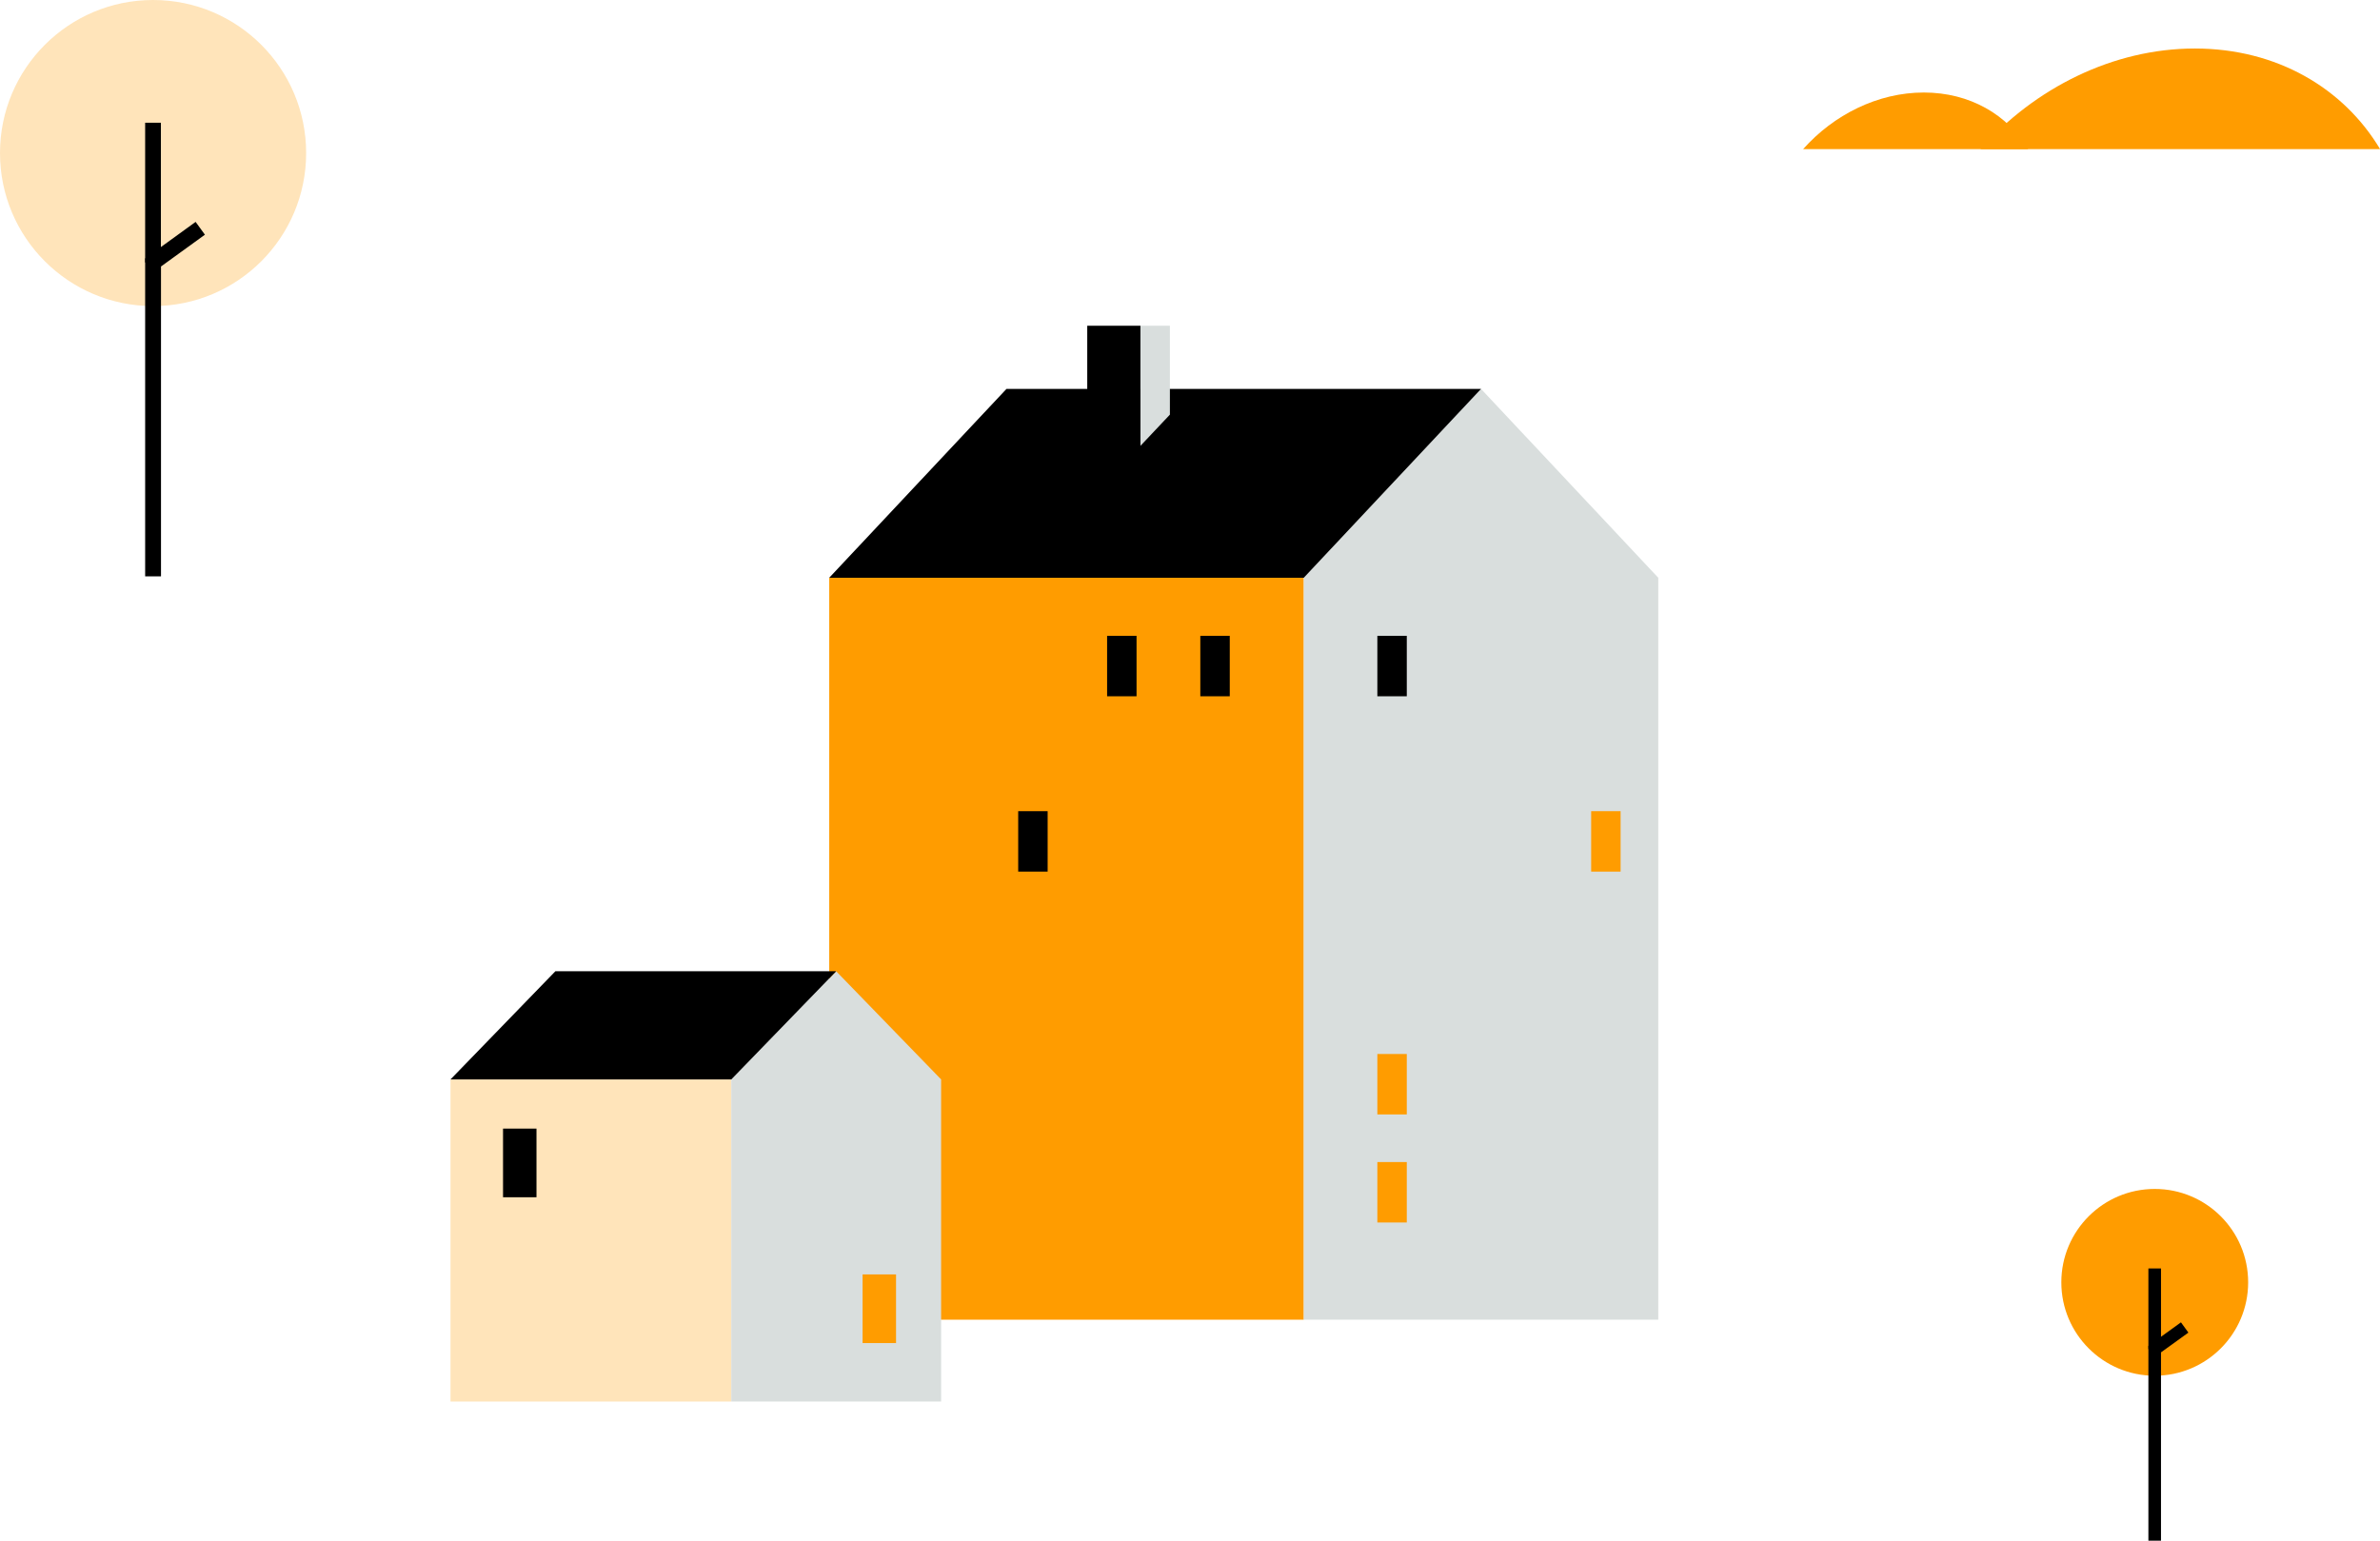
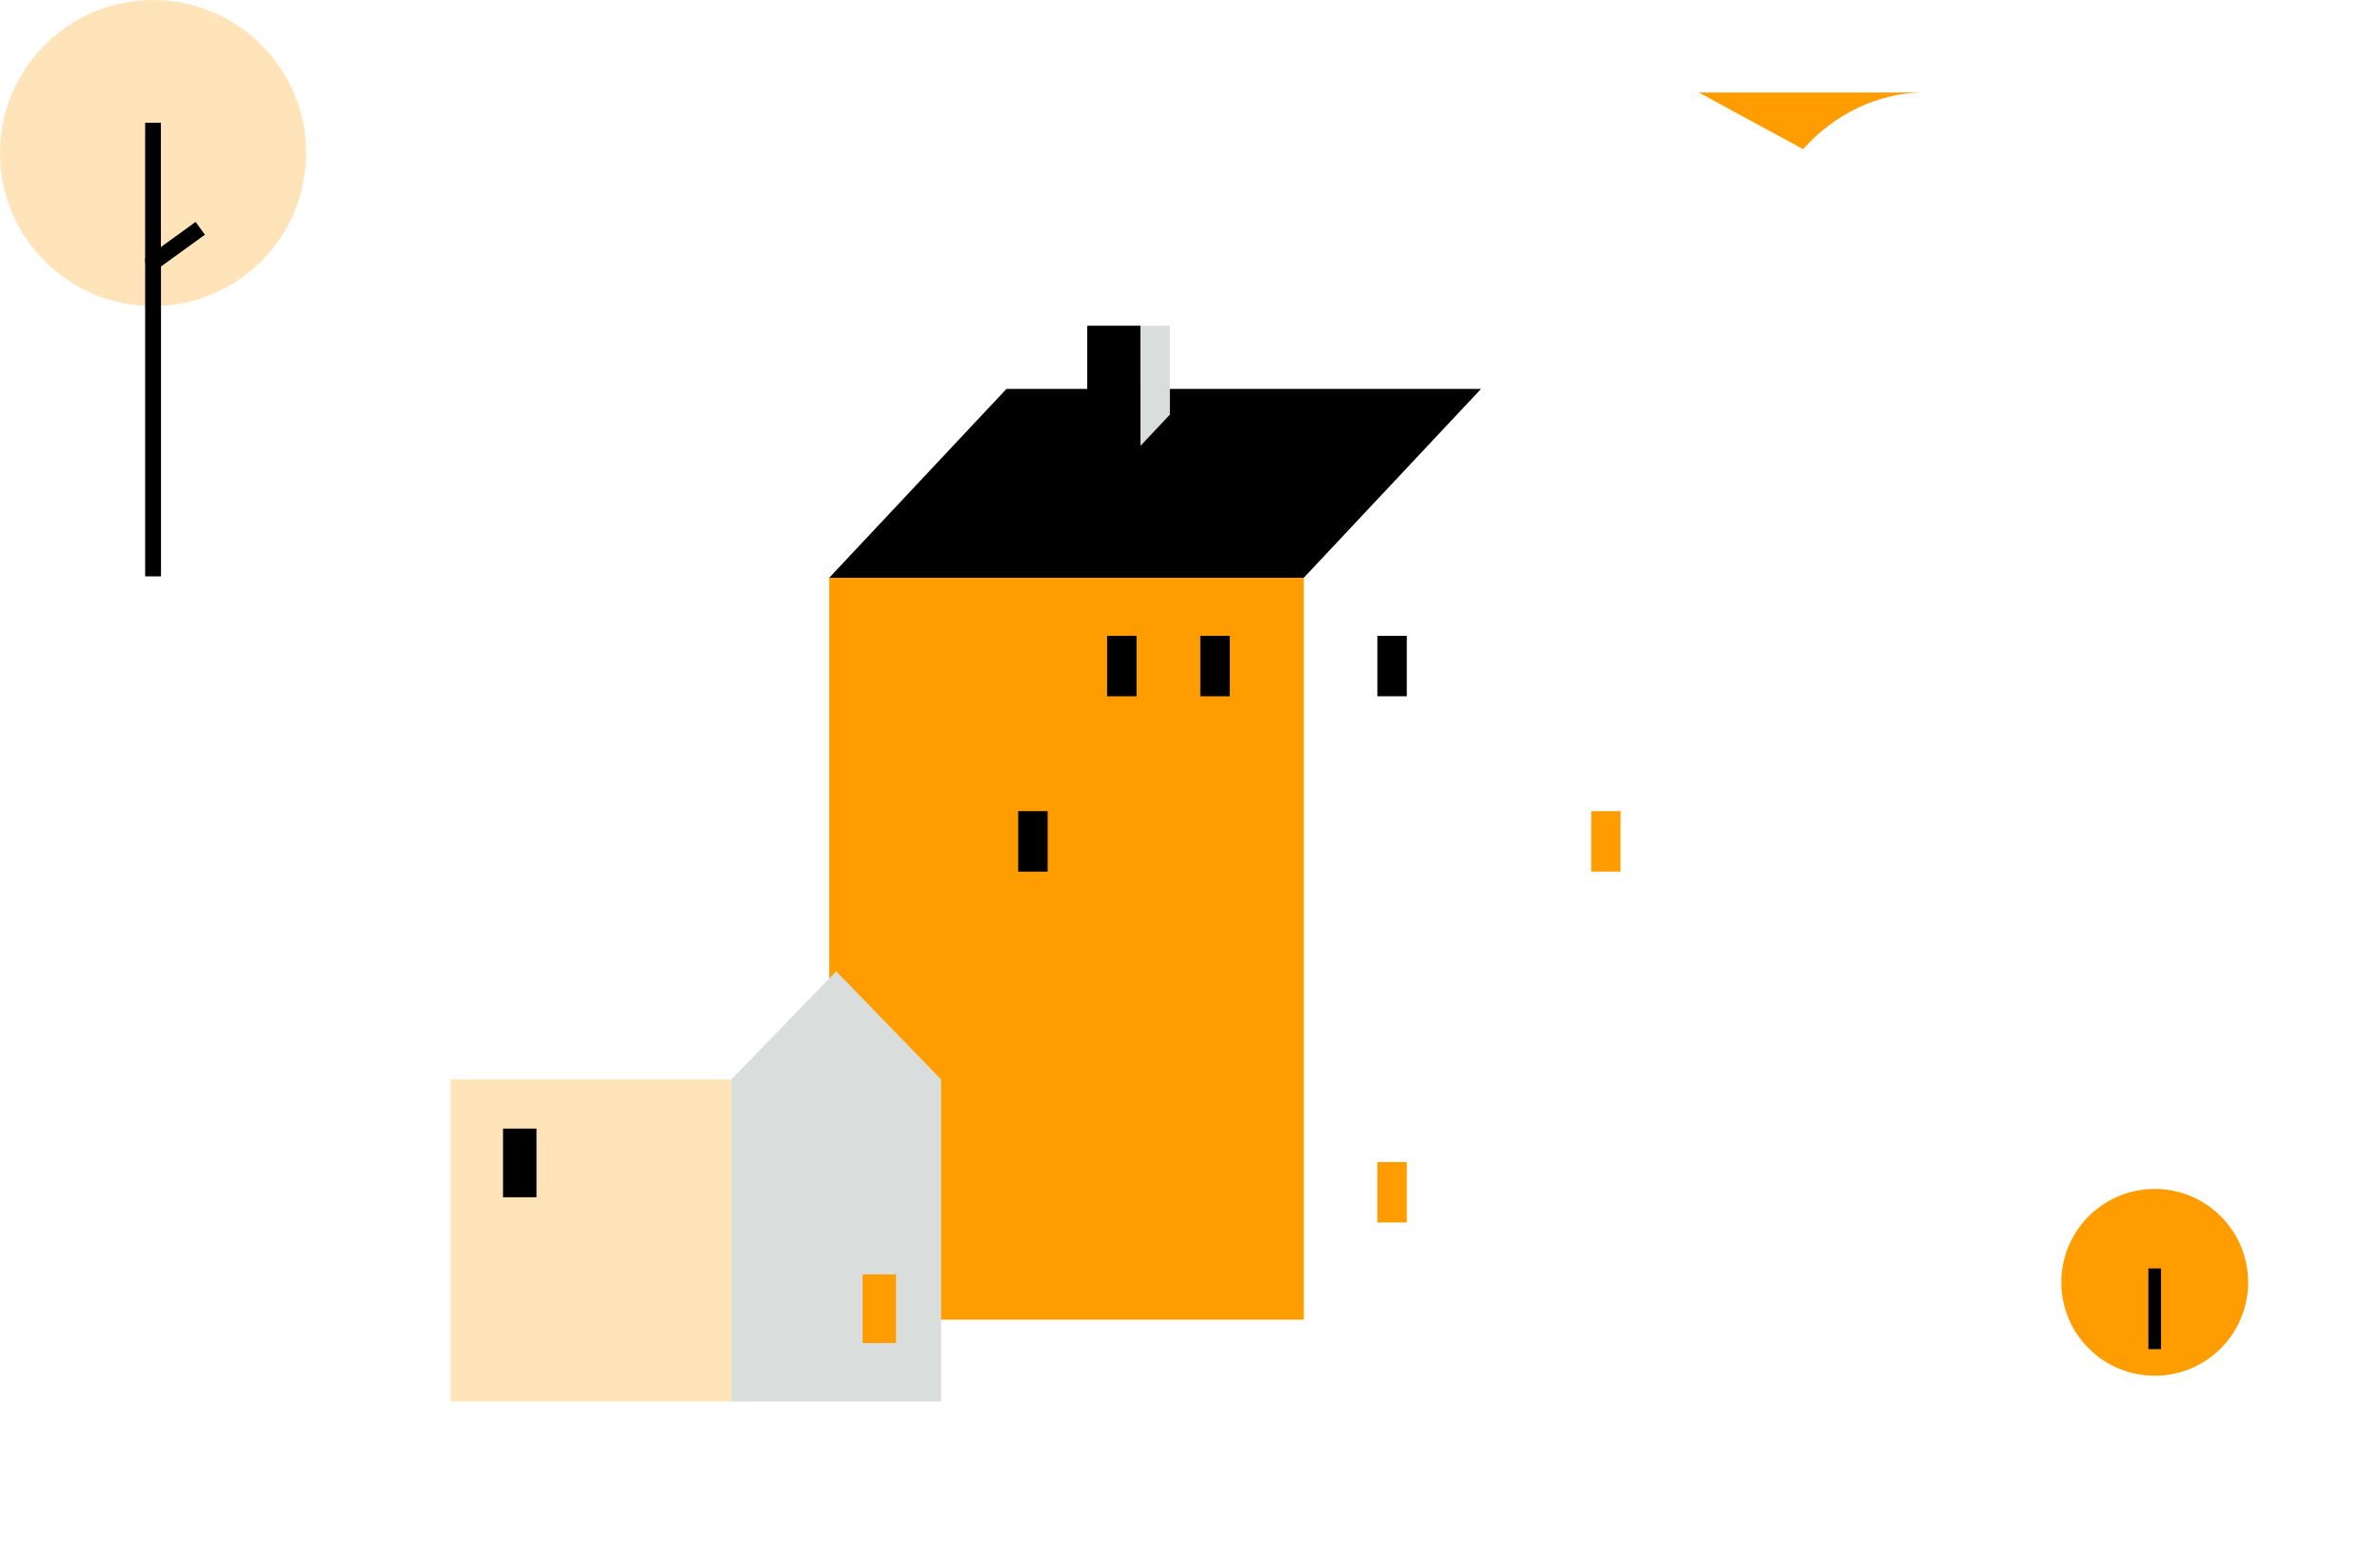
<svg xmlns="http://www.w3.org/2000/svg" id="Layer_2" data-name="Layer 2" viewBox="0 0 243.33 157.55">
  <defs>
    <style>      .cls-1 {        fill-rule: evenodd;      }      .cls-1, .cls-2, .cls-3, .cls-4, .cls-5 {        stroke-width: 0px;      }      .cls-1, .cls-5 {        fill: #ff9c00;      }      .cls-3 {        fill: #d9dedd;      }      .cls-4 {        fill: #ffe4ba;      }    </style>
  </defs>
  <g id="Layer_1-2" data-name="Layer 1">
    <g>
      <g>
        <circle class="cls-5" cx="220.3" cy="131.13" r="9.55" />
        <g>
-           <polygon class="cls-2" points="220.94 157.55 219.65 157.55 219.65 137.63 222.98 135.22 223.74 136.27 220.94 138.29 220.94 157.55" />
          <rect class="cls-2" x="219.65" y="129.71" width="1.29" height="8.25" />
        </g>
      </g>
      <g>
        <circle class="cls-4" cx="15.65" cy="15.65" r="15.65" />
        <g>
          <polygon class="cls-2" points="16.46 58.94 14.84 58.94 14.84 26.43 20 22.69 20.95 24 16.46 27.25 16.46 58.94" />
          <rect class="cls-2" x="14.84" y="12.55" width="1.61" height="14.29" />
        </g>
      </g>
      <g>
-         <path class="cls-1" d="M202.48,15.25c5.54-6.24,13.55-10.29,21.92-10.29s15.21,4.05,18.94,10.29h-40.86Z" />
-         <path class="cls-1" d="M184.35,15.25c3.12-3.51,7.63-5.79,12.34-5.79s8.57,2.28,10.67,5.79h-23.01Z" />
+         <path class="cls-1" d="M184.35,15.25c3.12-3.51,7.63-5.79,12.34-5.79h-23.01Z" />
      </g>
      <g>
        <g>
          <rect class="cls-5" x="84.78" y="59.08" width="48.52" height="75.87" />
-           <polygon class="cls-3" points="151.42 39.77 133.3 59.08 133.3 134.95 169.54 134.95 169.54 59.08 151.42 39.77" />
          <polygon class="cls-2" points="102.9 39.77 84.78 59.08 133.3 59.08 151.42 39.77 102.9 39.77" />
        </g>
        <g>
          <rect class="cls-2" x="140.82" y="65.02" width="3.01" height="6.18" />
          <rect class="cls-2" x="122.72" y="65.02" width="3.01" height="6.18" />
          <rect class="cls-2" x="113.19" y="65.02" width="3.01" height="6.18" />
          <rect class="cls-5" x="162.68" y="82.95" width="3.01" height="6.18" />
          <rect class="cls-2" x="104.1" y="82.95" width="3.01" height="6.18" />
          <rect class="cls-5" x="140.82" y="118.83" width="3.01" height="6.18" />
          <rect class="cls-2" x="92" y="118.83" width="3.01" height="6.18" />
-           <rect class="cls-5" x="140.82" y="107.78" width="3.01" height="6.18" />
        </g>
        <g>
          <rect class="cls-2" x="111.16" y="33.31" width="5.44" height="12.28" />
          <polygon class="cls-3" points="119.61 42.4 116.6 45.59 116.6 33.31 119.61 33.31 119.61 42.4" />
        </g>
      </g>
      <g>
        <g>
          <rect class="cls-4" x="46.06" y="110.38" width="28.71" height="32.94" />
          <polygon class="cls-3" points="85.49 99.32 74.77 110.38 74.77 143.32 96.22 143.32 96.22 110.38 85.49 99.32" />
-           <polygon class="cls-2" points="56.78 99.32 46.06 110.38 74.77 110.38 85.49 99.32 56.78 99.32" />
        </g>
        <g>
          <rect class="cls-2" x="51.43" y="115.41" width="3.42" height="7.02" />
          <rect class="cls-5" x="88.19" y="130.32" width="3.42" height="7.02" />
        </g>
      </g>
    </g>
  </g>
</svg>